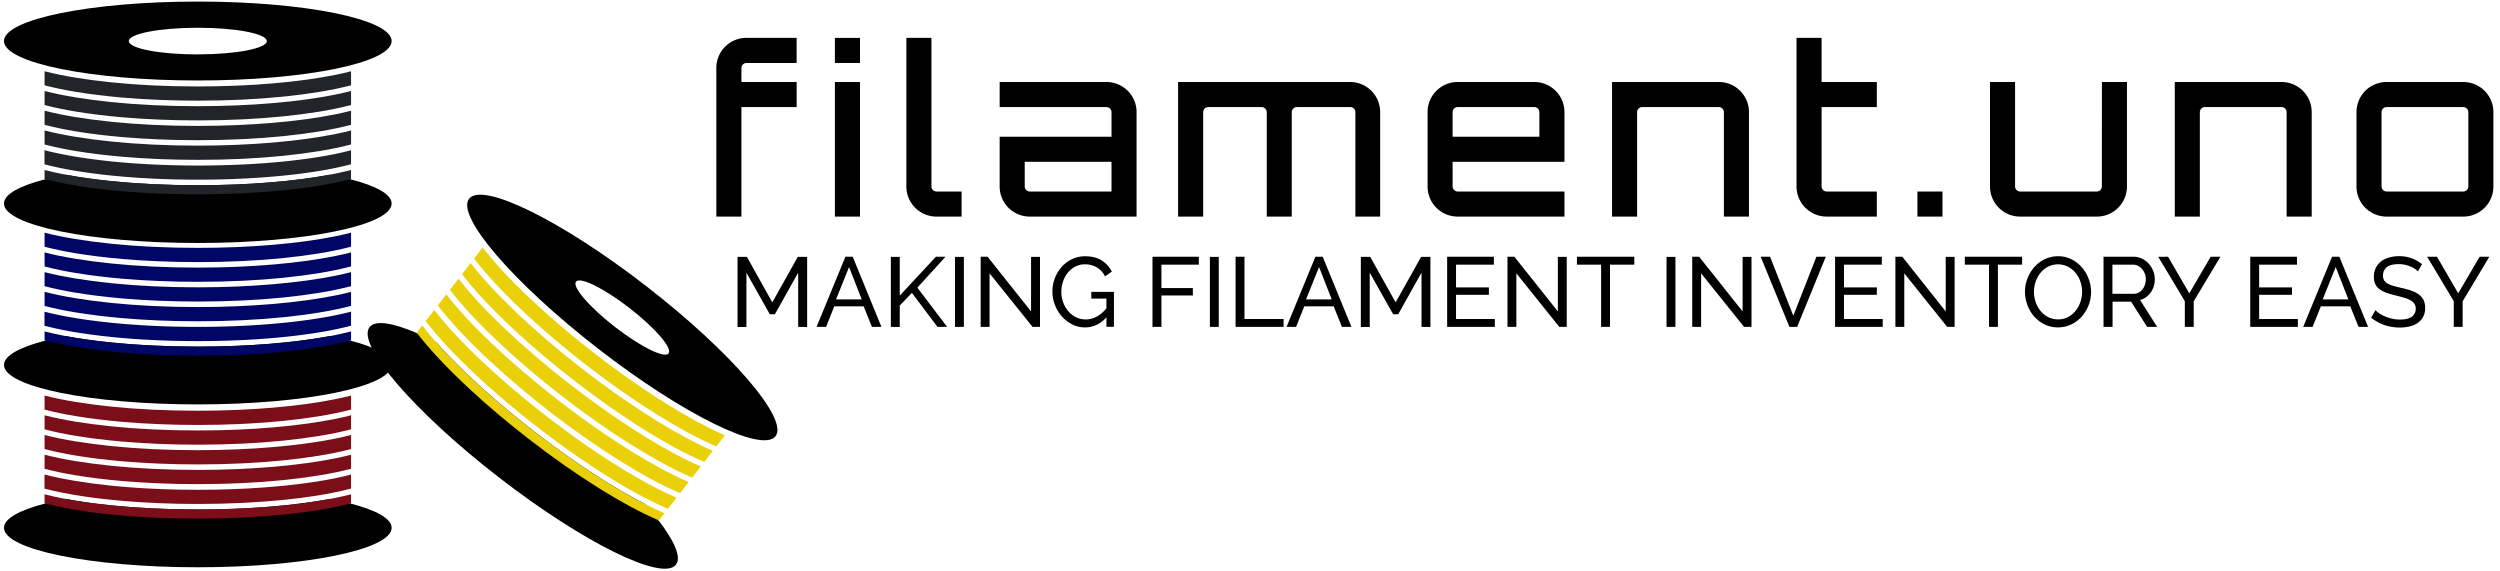
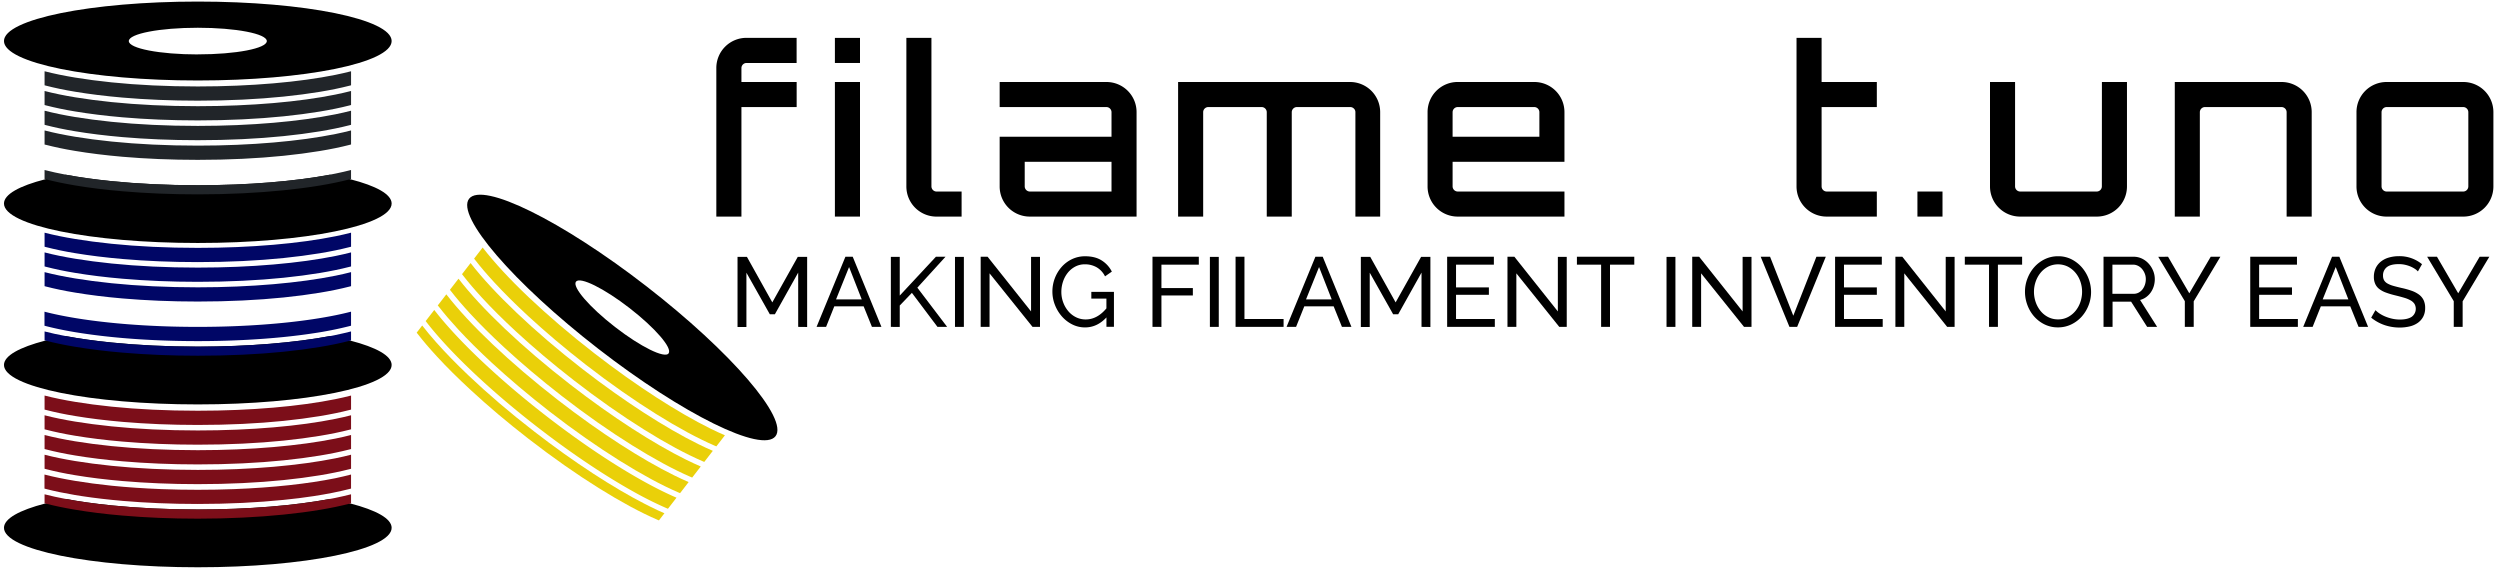
<svg xmlns="http://www.w3.org/2000/svg" id="Laag_1" data-name="Laag 1" viewBox="0 0 1750 400">
  <defs>
    <style>.cls-1{fill:#212529;}.cls-2{fill:#ead009;}.cls-3{fill:#000666;}.cls-4{fill:#7c0e19;}</style>
  </defs>
  <path d="M274.15,142.47c0,15.26-60.75,27.62-135.69,27.62S2.78,157.73,2.78,142.47c0-6.43,10.81-12.36,28.94-17h0c4.36-1.13,9.14-2.19,14.3-3.16,9.55,1.8,20.33,3.31,32.08,4.5,18.2,1.84,38.69,2.87,60.36,2.87,35.65,0,68.09-2.79,92.45-7.37,5.16,1,9.94,2,14.3,3.16h0C263.34,130.11,274.15,136,274.15,142.47Z" />
  <path class="cls-1" d="M138.46,88.14c-21.67,0-42.16-1-60.37-2.87S44,80.79,31.41,77.55l-.21,0v9.82l1,.26c6,1.55,12.78,3,20.28,4.23,10,1.68,21.21,3.07,33.33,4.12,16.18,1.39,34,2.16,52.65,2.16,21.55,0,41.92-1,60-2.85s33.81-4.44,46.1-7.61l1.18-.31V77.5q-5.11,1.32-10.94,2.51C210.06,85,176,88.13,138.46,88.14Z" />
  <path class="cls-1" d="M32.2,101.39c6,1.55,12.78,3,20.28,4.23,10,1.68,21.21,3.07,33.33,4.12,16.18,1.39,34,2.16,52.65,2.16,21.55,0,41.92-1,60-2.85s33.81-4.44,46.1-7.61l1.18-.31V91.31q-5.11,1.32-10.94,2.51c-24.73,5-58.75,8.12-96.33,8.12-21.67,0-42.16-1-60.37-2.86S44,94.6,31.41,91.36l-.21,0v9.82Z" />
  <path class="cls-1" d="M138.46,74.33c-21.67,0-42.16-1-60.37-2.87S44,67,31.41,63.74l-.21-.05v9.82l1,.27c6,1.54,12.78,3,20.28,4.22,10,1.68,21.21,3.07,33.33,4.12,16.18,1.39,34,2.16,52.65,2.16,21.55,0,41.92-1,60-2.85s33.81-4.44,46.1-7.61l1.18-.31V63.69Q240.62,65,234.79,66.2C210.06,71.23,176,74.32,138.46,74.33Z" />
-   <path class="cls-1" d="M245.73,105.18V115l-1.18.31a255.29,255.29,0,0,1-25.15,5c-6.55,1-13.56,1.88-21,2.62-18.07,1.83-38.44,2.85-60,2.85-18.68,0-36.47-.77-52.64-2.16-10.13-.87-19.62-2-28.29-3.31-1.72-.26-3.4-.53-5.06-.81-7.49-1.25-14.29-2.67-20.27-4.22l-1-.27v-9.82l.21,0C44,108.47,59.89,111.11,78.1,113c10.92,1.1,22.66,1.91,35,2.39,8.22.31,16.7.48,25.37.48s17.14-.17,25.35-.48c27.42-1,51.95-3.78,71-7.65Q240.61,106.51,245.73,105.18Z" />
  <path class="cls-1" d="M245.73,119v6.29l-.52.14h0l-.66.17c-12.29,3.17-28,5.79-46.1,7.61s-38.44,2.85-60,2.85c-18.68,0-36.47-.77-52.64-2.16-12.13-1-23.35-2.44-33.35-4.12-7.49-1.26-14.29-2.68-20.27-4.23l-.48-.12h0l-.52-.14V119l.21.05c4.46,1.15,9.35,2.23,14.61,3.22,9.55,1.8,20.33,3.31,32.08,4.5,18.2,1.84,38.69,2.87,60.36,2.87,35.65,0,68.09-2.79,92.45-7.37,1.32-.25,2.61-.5,3.88-.76Q240.61,120.32,245.73,119Z" />
  <path class="cls-1" d="M138.46,60.52c-21.67,0-42.16-1-60.37-2.87S44,53.17,31.41,49.93l-.21,0V59.7l1,.27c6,1.54,12.78,3,20.28,4.22,10,1.68,21.21,3.07,33.33,4.12,16.18,1.39,34,2.16,52.65,2.16,21.55,0,41.92-1,60-2.85s33.81-4.44,46.1-7.61l1.18-.31V49.88q-5.11,1.32-10.94,2.51C210.06,57.42,176,60.51,138.46,60.52Z" />
  <path d="M452.53,200.41c-59.23-45.9-114.83-73.34-124.17-61.28s31.1,59,90.33,104.94,114.83,73.34,124.17,61.28S511.76,246.31,452.53,200.41Zm15.5,47c-2.82,3.64-19.63-4.65-37.53-18.53s-30.14-28.08-27.31-31.73,19.63,4.65,37.53,18.53S470.86,243.72,468,247.37Z" />
-   <path d="M473.18,395.26C463.84,407.32,408.25,379.88,349,334S249.34,241.1,258.68,229c3.95-5.09,16.12-3.15,33.32,4.24h0c4.13,1.78,8.56,3.87,13.23,6.25,6.45,7.28,14.05,15.08,22.6,23.21,13.27,12.61,28.83,26,46,39.25,28.18,21.83,55.53,39.5,77.59,50.8,3.48,3.93,6.61,7.7,9.36,11.26h0C472.2,378.87,477.12,390.18,473.18,395.26Z" />
  <path class="cls-2" d="M399.22,269.2c-17.13-13.27-32.7-26.64-46-39.25S329,205.51,321.08,195.26l-.13-.17-6,7.76.63.83c3.78,4.88,8.29,10.17,13.44,15.75,6.87,7.45,14.88,15.42,23.83,23.68,11.93,11,25.52,22.52,40.29,34,17,13.2,33.76,24.87,49.16,34.49s29.45,17.2,41.1,22.23l1.12.47,6-7.76q-4.84-2.08-10.18-4.72C457.7,310.61,428.92,292.22,399.22,269.2Z" />
  <path class="cls-2" d="M307.1,214.59c3.78,4.88,8.29,10.17,13.44,15.76,6.87,7.45,14.88,15.42,23.83,23.68,11.93,11,25.52,22.51,40.29,34,17,13.2,33.76,24.86,49.16,34.49s29.45,17.2,41.11,22.22l1.11.48,6-7.77q-4.85-2.09-10.18-4.71c-22.64-11.18-51.42-29.57-81.12-52.58-17.13-13.28-32.7-26.65-46-39.25s-24.23-24.44-32.18-34.69l-.13-.18-6,7.77Z" />
  <path class="cls-2" d="M407.68,258.29C390.55,245,375,231.64,361.71,219s-24.23-24.44-32.17-34.7l-.13-.17-6,7.77.63.82c3.78,4.88,8.28,10.17,13.44,15.76,6.87,7.45,14.88,15.42,23.83,23.67,11.93,11,25.52,22.52,40.29,34,17,13.2,33.76,24.87,49.15,34.5s29.46,17.2,41.11,22.22l1.12.48,6-7.77q-4.86-2.08-10.18-4.71C466.16,299.69,437.38,281.3,407.68,258.29Z" />
  <path class="cls-2" d="M473.56,348.38l-6,7.76-1.11-.47a254.62,254.62,0,0,1-22.94-11.47c-5.79-3.22-11.87-6.82-18.17-10.76-15.4-9.62-32.12-21.29-49.16-34.49C361.4,287.51,347.8,276,335.87,265c-7.47-6.89-14.28-13.58-20.33-19.94-1.2-1.26-2.36-2.5-3.5-3.74-5.15-5.58-9.66-10.87-13.44-15.75l-.62-.83,6-7.76.14.17c7.94,10.25,18.9,22.09,32.17,34.7,8,7.56,16.74,15.39,26.2,23.32,6.3,5.28,12.91,10.61,19.76,15.92s13.65,10.37,20.33,15.15c22.32,16,43.37,28.83,60.79,37.43Q468.71,346.29,473.56,348.38Z" />
  <path class="cls-2" d="M465.1,359.29l-3.85,5-.5-.21h0l-.62-.27c-11.65-5-25.71-12.6-41.11-22.22s-32.12-21.3-49.15-34.5c-14.77-11.44-28.36-22.95-40.29-34-8.95-8.25-17-16.22-23.83-23.67-5.16-5.59-9.66-10.87-13.44-15.76l-.3-.39h0l-.32-.42,3.85-5c.05.06.09.12.14.17q4.23,5.47,9.57,11.49c6.45,7.28,14.05,15.08,22.6,23.21,13.27,12.61,28.83,26,46,39.25,28.18,21.83,55.53,39.5,77.59,50.8l3.53,1.78Q460.25,357.21,465.1,359.29Z" />
  <path class="cls-2" d="M416.13,247.37c-17.13-13.28-32.69-26.64-46-39.25S345.94,183.68,338,173.43l-.13-.17-6,7.76.63.82c3.77,4.89,8.28,10.18,13.44,15.76,6.87,7.45,14.88,15.42,23.83,23.68,11.93,11,25.52,22.52,40.29,34,17,13.2,33.76,24.87,49.15,34.49s29.46,17.2,41.11,22.23l1.12.47,6-7.76q-4.86-2.09-10.19-4.72C474.62,288.78,445.84,270.39,416.13,247.37Z" />
  <path d="M274.15,255.47c0,15.25-60.75,27.62-135.69,27.62S2.78,270.72,2.78,255.47c0-6.44,10.81-12.36,28.94-17.06h0c4.36-1.12,9.14-2.18,14.3-3.16,9.55,1.8,20.33,3.32,32.08,4.5,18.2,1.84,38.69,2.87,60.36,2.87,35.65,0,68.09-2.79,92.45-7.37,5.16,1,9.94,2,14.3,3.16h0C263.34,243.11,274.15,249,274.15,255.47Z" />
  <path class="cls-3" d="M138.46,201.13c-21.67,0-42.16-1-60.37-2.87S44,193.78,31.41,190.55l-.21-.06v9.82l1,.27c6,1.55,12.78,3,20.28,4.22,10,1.68,21.21,3.08,33.33,4.12,16.18,1.39,34,2.16,52.65,2.16,21.55,0,41.92-1,60-2.84s33.81-4.45,46.1-7.62l1.18-.3v-9.83q-5.11,1.32-10.94,2.51C210.06,198,176,201.13,138.46,201.13Z" />
-   <path class="cls-3" d="M32.2,214.39c6,1.55,12.78,3,20.28,4.22,10,1.68,21.21,3.08,33.33,4.12,16.18,1.39,34,2.16,52.65,2.16,21.55,0,41.92-1,60-2.84s33.81-4.45,46.1-7.62l1.18-.31V204.3q-5.11,1.32-10.94,2.51c-24.73,5-58.75,8.13-96.33,8.13-21.67,0-42.16-1-60.37-2.87S44,207.59,31.41,204.35l-.21,0v9.82Z" />
  <path class="cls-3" d="M138.46,187.32c-21.67,0-42.16-1-60.37-2.87S44,180,31.41,176.74l-.21-.06v9.82l1,.27c6,1.55,12.78,3,20.28,4.23,10,1.67,21.21,3.07,33.33,4.11,16.18,1.39,34,2.17,52.65,2.17,21.55,0,41.92-1,60-2.85s33.81-4.45,46.1-7.62l1.18-.3v-9.83q-5.11,1.32-10.94,2.51C210.06,184.22,176,187.32,138.46,187.32Z" />
  <path class="cls-3" d="M245.73,218.17V228l-1.18.3a252.4,252.4,0,0,1-25.15,5c-6.55,1-13.56,1.88-21,2.63-18.07,1.82-38.44,2.85-60,2.85-18.68,0-36.47-.77-52.64-2.17-10.13-.87-19.62-2-28.29-3.31-1.72-.26-3.4-.53-5.06-.8-7.49-1.26-14.29-2.68-20.27-4.23l-1-.26v-9.83l.21.06c12.56,3.24,28.48,5.88,46.69,7.71,10.92,1.11,22.66,1.92,35,2.39,8.22.32,16.7.48,25.37.48s17.14-.16,25.35-.48c27.42-1.05,51.95-3.77,71-7.65Q240.61,219.49,245.73,218.17Z" />
  <path class="cls-3" d="M245.73,232v6.3l-.52.13h0l-.66.17c-12.29,3.17-28,5.79-46.1,7.62S160,249,138.46,249c-18.68,0-36.47-.77-52.64-2.16-12.13-1-23.35-2.44-33.35-4.12-7.49-1.25-14.29-2.67-20.27-4.22l-.48-.13h0l-.52-.14V232l.21.06c4.46,1.15,9.35,2.22,14.61,3.21,9.55,1.8,20.33,3.32,32.08,4.5,18.2,1.84,38.69,2.87,60.36,2.87,35.65,0,68.09-2.79,92.45-7.37,1.32-.25,2.61-.5,3.88-.76Q240.61,233.3,245.73,232Z" />
  <path class="cls-3" d="M138.46,173.51c-21.67,0-42.16-1-60.37-2.87S44,166.17,31.41,162.93l-.21-.06v9.83l1,.26c6,1.55,12.78,3,20.28,4.23,10,1.67,21.21,3.07,33.33,4.11,16.18,1.4,34,2.17,52.65,2.17,21.55,0,41.92-1,60-2.85s33.81-4.44,46.1-7.62l1.18-.3v-9.83q-5.11,1.32-10.94,2.51C210.06,170.42,176,173.51,138.46,173.51Z" />
  <path d="M274.15,369.47c0,15.25-60.75,27.62-135.69,27.62S2.78,384.72,2.78,369.47c0-6.44,10.81-12.36,28.94-17.05h0c4.36-1.13,9.14-2.19,14.3-3.17,9.55,1.8,20.33,3.32,32.08,4.51,18.2,1.83,38.69,2.86,60.36,2.86,35.65,0,68.09-2.78,92.45-7.37,5.16,1,9.94,2,14.3,3.17h0C263.34,357.11,274.15,363,274.15,369.47Z" />
  <path class="cls-4" d="M138.46,315.13c-21.67,0-42.16-1-60.37-2.87S44,307.79,31.41,304.55l-.21-.06v9.83l1,.26c6,1.55,12.78,3,20.28,4.23,10,1.68,21.21,3.07,33.33,4.11,16.18,1.4,34,2.17,52.65,2.17,21.55,0,41.92-1,60-2.85s33.81-4.44,46.1-7.61l1.18-.31v-9.83q-5.11,1.33-10.94,2.51C210.06,312,176,315.13,138.46,315.13Z" />
  <path class="cls-4" d="M32.2,328.39c6,1.55,12.78,3,20.28,4.23,10,1.67,21.21,3.07,33.33,4.11,16.18,1.4,34,2.17,52.65,2.17,21.55,0,41.92-1,60-2.85s33.81-4.44,46.1-7.61l1.18-.31V318.3q-5.11,1.33-10.94,2.51c-24.73,5-58.75,8.13-96.33,8.13-21.67,0-42.16-1-60.37-2.87S44,321.6,31.41,318.36l-.21-.06v9.83Z" />
  <path class="cls-4" d="M138.46,301.32c-21.67,0-42.16-1-60.37-2.87S44,294,31.41,290.74l-.21-.06v9.83l1,.26c6,1.55,12.78,3,20.28,4.23,10,1.68,21.21,3.07,33.33,4.11,16.18,1.4,34,2.17,52.65,2.17,21.55,0,41.92-1,60-2.85s33.81-4.44,46.1-7.61l1.18-.31v-9.83q-5.11,1.33-10.94,2.51C210.06,298.23,176,301.32,138.46,301.32Z" />
  <path class="cls-4" d="M245.73,332.17V342l-1.18.31c-7.25,1.87-15.72,3.55-25.15,5-6.55,1-13.56,1.88-21,2.62-18.07,1.83-38.44,2.85-60,2.85-18.68,0-36.47-.77-52.64-2.16-10.13-.88-19.62-2-28.29-3.31-1.72-.26-3.4-.53-5.06-.81-7.49-1.26-14.29-2.68-20.27-4.22l-1-.27v-9.83l.21.06C44,335.47,59.89,338.11,78.1,340c10.92,1.1,22.66,1.91,35,2.38,8.22.32,16.7.48,25.37.48s17.14-.16,25.35-.48c27.42-1.05,51.95-3.77,71-7.64Q240.61,333.51,245.73,332.17Z" />
  <path class="cls-4" d="M245.73,346v6.3l-.52.14h0l-.66.16c-12.29,3.18-28,5.8-46.1,7.62s-38.44,2.85-60,2.85c-18.68,0-36.47-.77-52.64-2.17-12.13-1-23.35-2.44-33.35-4.12-7.49-1.25-14.29-2.67-20.27-4.22l-.48-.12h0l-.52-.14V346l.21.06c4.46,1.15,9.35,2.22,14.61,3.21,9.55,1.8,20.33,3.32,32.08,4.51,18.2,1.83,38.69,2.86,60.36,2.86,35.65,0,68.09-2.78,92.45-7.37,1.32-.24,2.61-.5,3.88-.75Q240.61,347.31,245.73,346Z" />
  <path class="cls-4" d="M138.46,287.51c-21.67,0-42.16-1-60.37-2.86S44,280.17,31.41,276.93l-.21-.06v9.83l1,.26c6,1.55,12.78,3,20.28,4.23,10,1.68,21.21,3.07,33.33,4.12,16.18,1.39,34,2.16,52.65,2.16,21.55,0,41.92-1,60-2.85s33.81-4.44,46.1-7.61l1.18-.31v-9.82q-5.11,1.32-10.94,2.51C210.06,284.42,176,287.51,138.46,287.51Z" />
  <path d="M138.46,1.1C63.53,1.1,2.78,13.47,2.78,28.72S63.53,56.34,138.46,56.34,274.15,44,274.15,28.72,213.4,1.1,138.46,1.1Zm0,37c-26.67,0-48.3-4.18-48.3-9.34s21.63-9.33,48.3-9.33,48.31,4.18,48.31,9.33S165.14,38.06,138.46,38.06Z" />
  <path d="M522.54,44.08A3.59,3.59,0,0,0,519,47.65V57.4h38.66V74.94H519v76.67H501.43v-104a21.08,21.08,0,0,1,21.11-21.12h35.09V44.08Z" />
  <path d="M584.43,26.53H602V44.08H584.43Zm0,125.08V57.4H602v94.21Z" />
  <path d="M634.46,78.51v-52H652v104a3.62,3.62,0,0,0,3.58,3.57h17.54v17.54H655.58a21.07,21.07,0,0,1-21.12-21.11Z" />
  <path d="M774.48,57.4A21.07,21.07,0,0,1,795.6,78.51v73.1H720.88a21.07,21.07,0,0,1-21.12-21.11V95.73h78.3V78.51a3.62,3.62,0,0,0-3.58-3.57H699.76V57.4Zm3.58,76.67V113.28H717.3V130.5a3.62,3.62,0,0,0,3.58,3.57Z" />
  <path d="M945,57.4a21.07,21.07,0,0,1,21.12,21.11v73.1H948.78V78.51A3.4,3.4,0,0,0,947.72,76,3.61,3.61,0,0,0,945,74.94h-37.2a3.62,3.62,0,0,0-3.57,3.57v73.1H886.73V78.51a3.62,3.62,0,0,0-3.58-3.57H845.79a3.6,3.6,0,0,0-3.57,3.57v73.1H824.67V57.4Z" />
  <path d="M1074,57.4a21.08,21.08,0,0,1,21.12,21.11v34.77h-78.3V130.5a3.62,3.62,0,0,0,3.57,3.57h74.73v17.54h-74.73A21.07,21.07,0,0,1,999.3,130.5v-52a21.07,21.07,0,0,1,21.11-21.11Zm-57.18,38.33h60.75V78.51a3.6,3.6,0,0,0-3.57-3.57h-53.61a3.62,3.62,0,0,0-3.57,3.57Z" />
-   <path d="M1203.16,57.4a21.07,21.07,0,0,1,21.11,21.11v73.1h-17.54V78.51a3.62,3.62,0,0,0-3.57-3.57h-53.61a3.6,3.6,0,0,0-3.57,3.57v73.1h-17.55V57.4Z" />
  <path d="M1313.78,74.94h-38.66V130.5a3.6,3.6,0,0,0,3.57,3.57h35.09v17.54h-35.09a21.08,21.08,0,0,1-21.12-21.11v-104h17.55V57.4h38.66Z" />
  <path d="M1359.75,134.07v17.54H1342.2V134.07Z" />
  <path d="M1471.34,57.4h17.54v73.1a21.07,21.07,0,0,1-21.11,21.11h-53.61A21.08,21.08,0,0,1,1393,130.5V57.4h17.55v73.1a3.6,3.6,0,0,0,3.57,3.57h53.61a3.6,3.6,0,0,0,3.57-3.57Z" />
  <path d="M1597.07,57.4a21.08,21.08,0,0,1,21.12,21.11v73.1h-17.55V78.51a3.6,3.6,0,0,0-3.57-3.57h-53.61a3.62,3.62,0,0,0-3.57,3.57v73.1h-17.54V57.4Z" />
  <path d="M1670.65,57.4h53.61a21.08,21.08,0,0,1,21.12,21.11v52a21.08,21.08,0,0,1-21.12,21.11h-53.61a21.07,21.07,0,0,1-21.11-21.11v-52a21.07,21.07,0,0,1,21.11-21.11Zm53.61,17.54h-53.61a3.62,3.62,0,0,0-3.57,3.57v52a3.62,3.62,0,0,0,3.57,3.57h53.61a3.6,3.6,0,0,0,3.57-3.57v-52a3.6,3.6,0,0,0-3.57-3.57Z" />
  <path d="M558.73,228.82v-38L542.41,220h-3.53l-16.39-29.11v38h-6.22v-49.1h6.57l17.77,31.88,17.84-31.88H565v49.1Z" />
  <path d="M571.59,228.82l20.2-49.1h5.12L617,228.82h-6.64l-5.81-14.38H584l-5.74,14.38Zm22.76-41.91-9.13,22.69h18Z" />
  <path d="M623.6,228.82v-49h6.23V206.9l25.31-27.18h6.71l-19.71,21.65L663,228.82h-6.77L638.33,205l-8.5,8.86v15Z" />
  <path d="M668.49,228.82v-49h6.22v49Z" />
  <path d="M692.69,191.34v37.48h-6.22v-49.1h4.84L721.74,218V179.79H728v49h-5.25Z" />
  <path d="M774.51,222.19q-6.51,7-14.94,7a19.6,19.6,0,0,1-9.09-2.14,24,24,0,0,1-7.23-5.64,27.2,27.2,0,0,1-4.81-8,25.27,25.27,0,0,1-1.76-9.27,26,26,0,0,1,6.5-17.32,22.69,22.69,0,0,1,7.26-5.43,21,21,0,0,1,9.13-2q7.13,0,11.72,3a19.63,19.63,0,0,1,7,7.74l-4.77,3.32a15,15,0,0,0-5.88-6.36,16.44,16.44,0,0,0-8.23-2.07,14.21,14.21,0,0,0-6.78,1.62,16.81,16.81,0,0,0-5.18,4.29,19.8,19.8,0,0,0-3.32,6.15,22.36,22.36,0,0,0-1.18,7.23,20.88,20.88,0,0,0,1.32,7.44,20.19,20.19,0,0,0,3.59,6.15,16.68,16.68,0,0,0,5.4,4.19,15.24,15.24,0,0,0,6.77,1.52q8,0,14.46-7.75V209H763.93v-4.7h15.83v24.48h-5.25Z" />
  <path d="M806.74,228.82v-49.1h32.43v5.53H813v16.39H835v5.19H813v22Z" />
  <path d="M846.92,228.82v-49h6.22v49Z" />
  <path d="M864.9,228.82v-49.1h6.22v43.57h27.39v5.53Z" />
  <path d="M900.59,228.82l20.19-49.1h5.12L946,228.82h-6.64l-5.8-14.38H913l-5.75,14.38Zm22.75-41.91-9.13,22.69h18Z" />
  <path d="M995.06,228.82v-38L978.74,220h-3.53l-16.39-29.11v38h-6.23v-49.1h6.57l17.78,31.88,17.84-31.88h6.5v49.1Z" />
  <path d="M1046.38,223.29v5.53H1013v-49.1h32.71v5.53h-26.49v15.91h23v5.19h-23v16.94Z" />
  <path d="M1061.45,191.34v37.48h-6.22v-49.1h4.84L1090.5,218V179.79h6.22v49h-5.25Z" />
  <path d="M1144,185.25h-17v43.57h-6.22V185.25h-16.94v-5.53H1144Z" />
  <path d="M1166.57,228.82v-49h6.23v49Z" />
  <path d="M1190.78,191.34v37.48h-6.22v-49.1h4.84L1219.83,218V179.79h6.22v49h-5.25Z" />
  <path d="M1239.05,179.72,1255.31,221l16.18-41.29h6.57L1258,228.82h-5.39l-20.13-49.1Z" />
  <path d="M1317.9,223.29v5.53h-33.34v-49.1h32.71v5.53h-26.48v15.91h23v5.19h-23v16.94Z" />
  <path d="M1333,191.34v37.48h-6.22v-49.1h4.84L1362,218V179.79h6.22v49H1363Z" />
  <path d="M1415.48,185.25h-16.94v43.57h-6.23V185.25h-16.94v-5.53h40.11Z" />
  <path d="M1440.58,229.17a20.94,20.94,0,0,1-9.44-2.11,23.37,23.37,0,0,1-7.29-5.6,25.31,25.31,0,0,1-4.7-8,26.28,26.28,0,0,1-1.66-9.2,25.39,25.39,0,0,1,1.76-9.4,26,26,0,0,1,4.87-8,23.53,23.53,0,0,1,7.37-5.49,21.08,21.08,0,0,1,9.23-2,20.23,20.23,0,0,1,9.41,2.18,24.28,24.28,0,0,1,7.26,5.71,26.5,26.5,0,0,1,6.36,17.08,25.44,25.44,0,0,1-1.76,9.41,26,26,0,0,1-4.84,7.92,23.36,23.36,0,0,1-7.33,5.46A21.11,21.11,0,0,1,1440.58,229.17Zm-16.8-24.9a21.86,21.86,0,0,0,1.21,7.23,20.14,20.14,0,0,0,3.42,6.19,16.56,16.56,0,0,0,5.33,4.29,15,15,0,0,0,6.91,1.59,14.54,14.54,0,0,0,7.06-1.7,17.26,17.26,0,0,0,5.29-4.42,19.85,19.85,0,0,0,3.32-6.19,22.24,22.24,0,0,0,1.14-7,21.86,21.86,0,0,0-1.21-7.23,19.32,19.32,0,0,0-3.46-6.15,17.38,17.38,0,0,0-5.32-4.25,15.61,15.61,0,0,0-13.87.07,16.8,16.8,0,0,0-5.29,4.35,20.08,20.08,0,0,0-3.36,6.16A21.85,21.85,0,0,0,1423.78,204.27Z" />
  <path d="M1472.47,228.82v-49.1h21a13.29,13.29,0,0,1,6,1.35,15,15,0,0,1,4.71,3.6,17,17,0,0,1,3.07,5,15.38,15.38,0,0,1,1.11,5.71,17,17,0,0,1-.72,4.94,15.36,15.36,0,0,1-2.08,4.33,13.85,13.85,0,0,1-3.25,3.32,12.68,12.68,0,0,1-4.25,2L1510,228.82h-7l-11.21-17.63h-13v17.63Zm6.22-23.16h14.87a7.31,7.31,0,0,0,3.49-.83,8.49,8.49,0,0,0,2.67-2.25,11.2,11.2,0,0,0,1.73-3.29,12.25,12.25,0,0,0,.62-3.87,10.41,10.41,0,0,0-.73-3.91,11.61,11.61,0,0,0-1.93-3.25,8.91,8.91,0,0,0-2.84-2.21,7.7,7.7,0,0,0-3.42-.8h-14.46Z" />
  <path d="M1517.63,179.72l14.87,25.59,15-25.59h6.77l-18.67,31.19v17.91h-6.22v-18l-18.61-31.05Z" />
  <path d="M1608.51,223.29v5.53h-33.34v-49.1h32.71v5.53h-26.49v15.91h23v5.19h-23v16.94Z" />
  <path d="M1612.24,228.82l20.19-49.1h5.12l20.13,49.1H1651l-5.81-14.38h-20.61l-5.74,14.38ZM1635,186.91l-9.13,22.69h18Z" />
  <path d="M1692.53,190a10.09,10.09,0,0,0-2.21-1.87,20.14,20.14,0,0,0-3.11-1.63,22.21,22.21,0,0,0-3.77-1.17,19.7,19.7,0,0,0-4.25-.45q-5.75,0-8.41,2.14a7.15,7.15,0,0,0-2.66,5.88,6.53,6.53,0,0,0,.76,3.32,6.29,6.29,0,0,0,2.39,2.25,18.23,18.23,0,0,0,4,1.62q2.43.69,5.74,1.46a57.64,57.64,0,0,1,6.88,1.9,19.77,19.77,0,0,1,5.26,2.66,10.68,10.68,0,0,1,3.32,3.87,12.45,12.45,0,0,1,1.14,5.6,12.87,12.87,0,0,1-1.38,6.13,12.31,12.31,0,0,1-3.77,4.28,16.31,16.31,0,0,1-5.64,2.49,29.66,29.66,0,0,1-7,.8,32.77,32.77,0,0,1-10.76-1.76,30.28,30.28,0,0,1-9.23-5.16l3-5.25a16.5,16.5,0,0,0,2.87,2.35,23.92,23.92,0,0,0,4,2.11,29.48,29.48,0,0,0,4.84,1.52,24.62,24.62,0,0,0,5.43.59c3.5,0,6.22-.63,8.16-1.87a6.92,6.92,0,0,0,2-9.1,7.91,7.91,0,0,0-2.73-2.45,21.22,21.22,0,0,0-4.46-1.83c-1.78-.53-3.8-1.08-6.06-1.63a58.69,58.69,0,0,1-6.57-1.94,17.64,17.64,0,0,1-4.73-2.49,9.26,9.26,0,0,1-2.87-3.52,11.67,11.67,0,0,1-1-5,14.16,14.16,0,0,1,1.31-6.23,13.11,13.11,0,0,1,3.67-4.56,15.85,15.85,0,0,1,5.6-2.8,25.57,25.57,0,0,1,7-.94,24.76,24.76,0,0,1,16.12,5.61Z" />
  <path d="M1705.88,179.72l14.87,25.59,15-25.59h6.78l-18.68,31.19v17.91h-6.22v-18L1699,179.72Z" />
</svg>